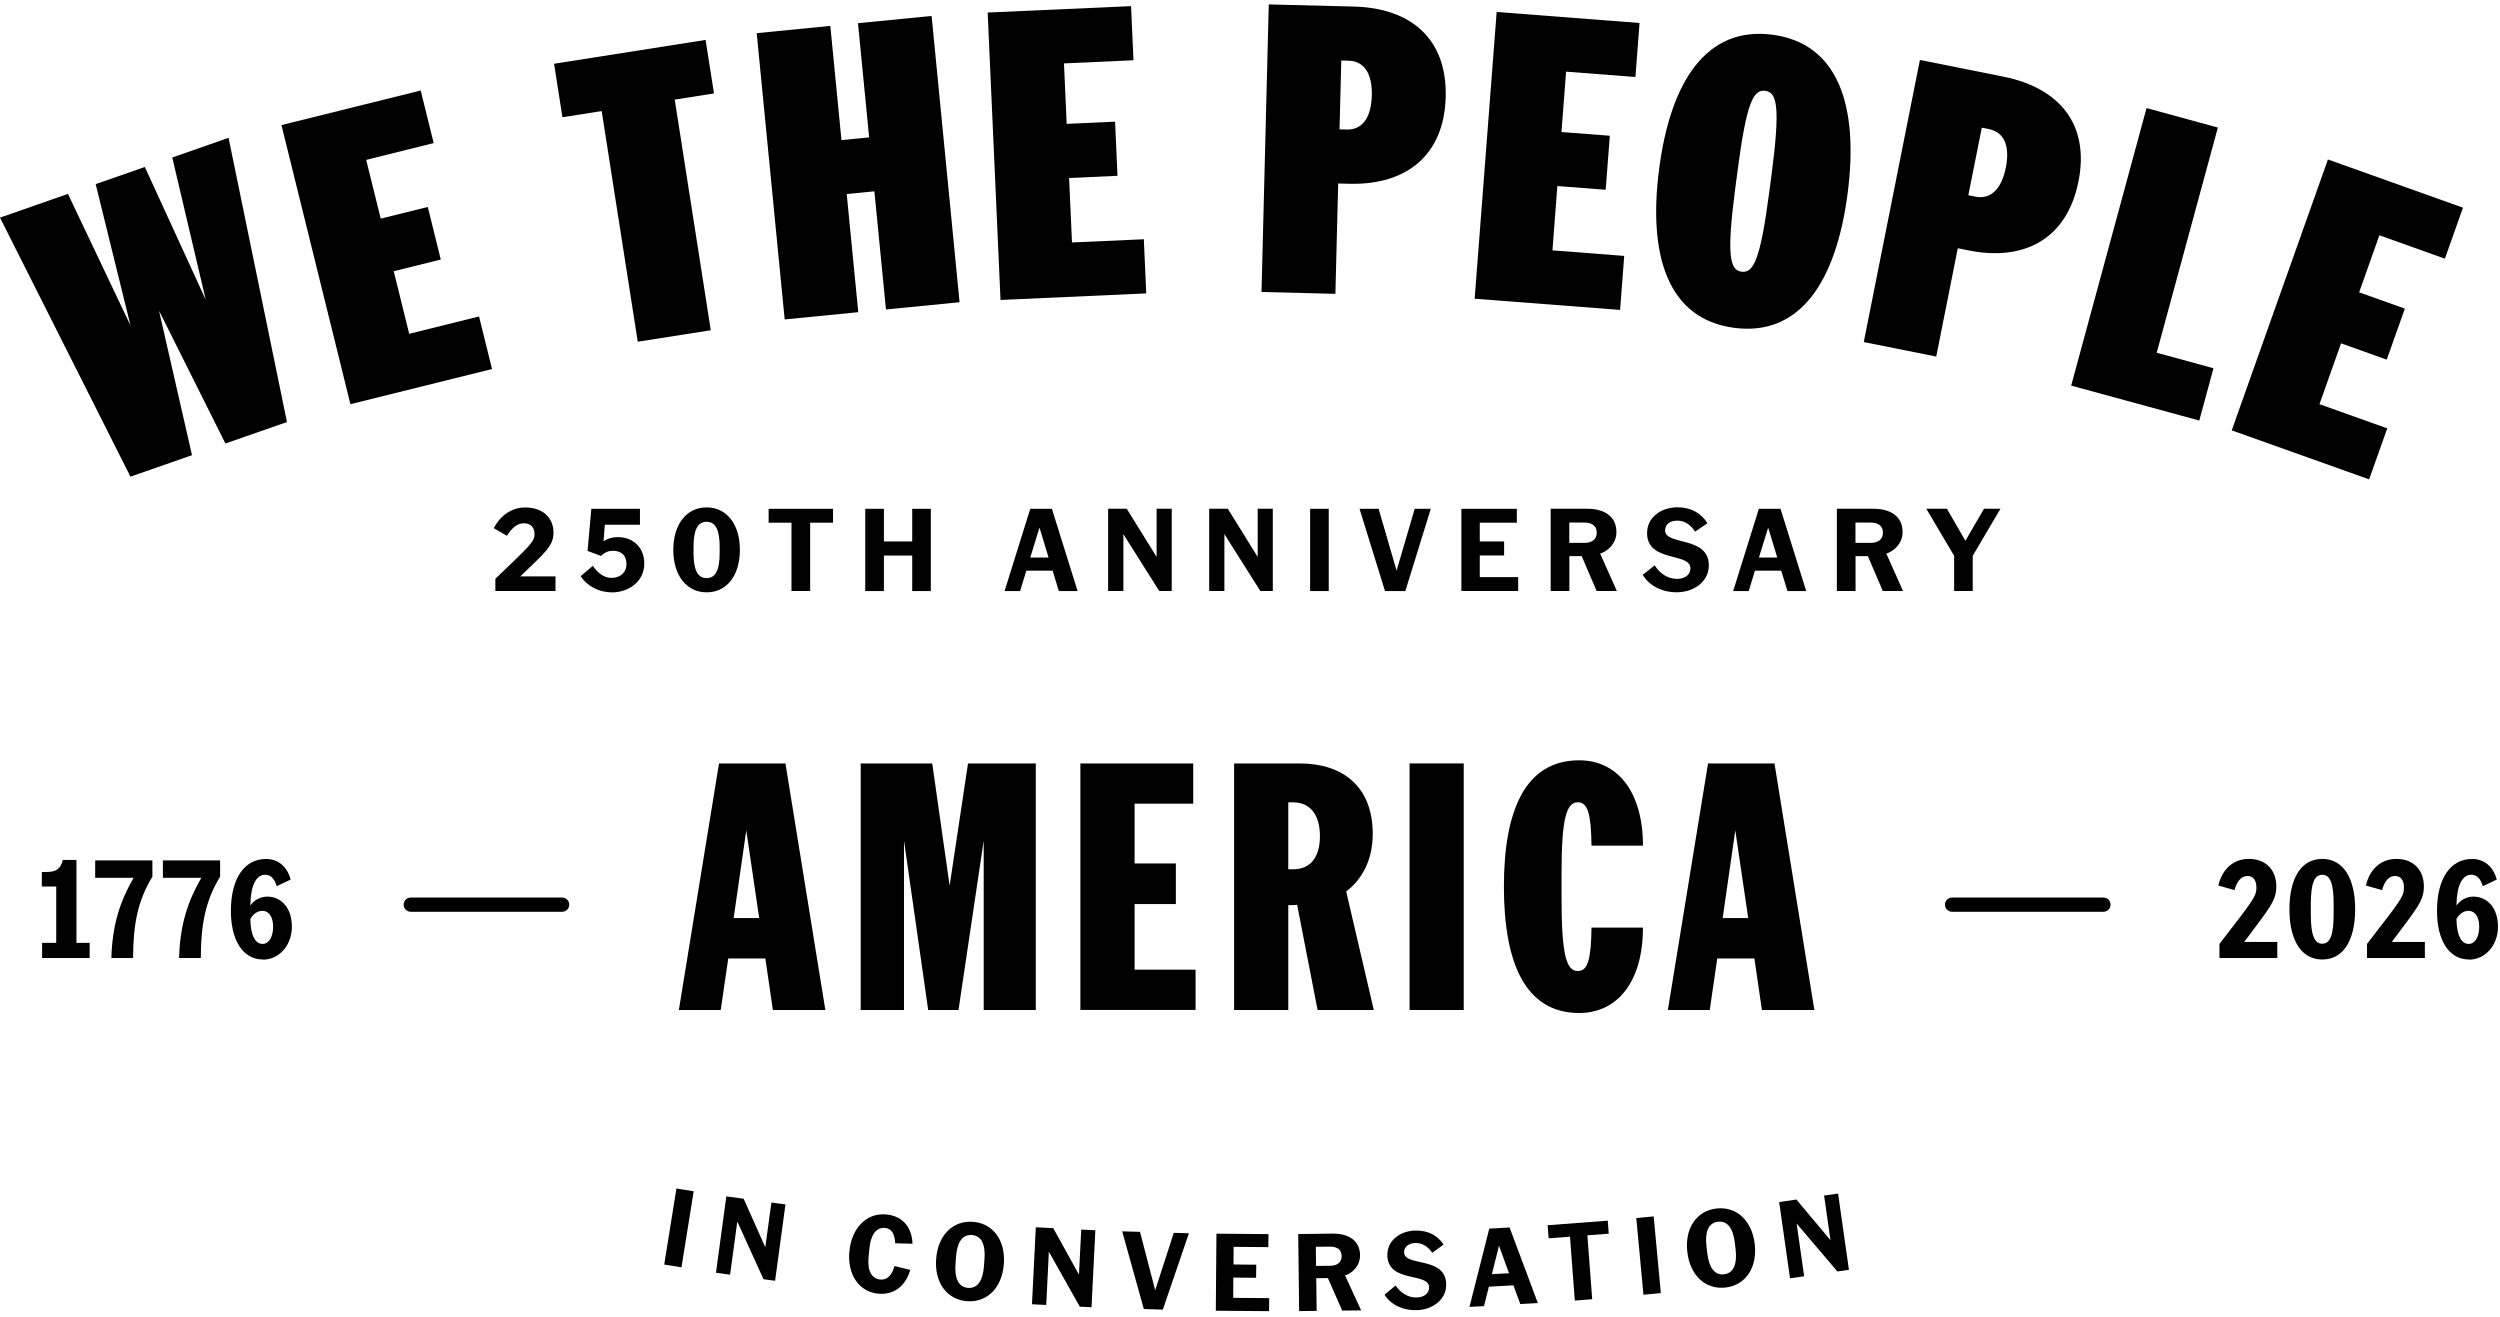
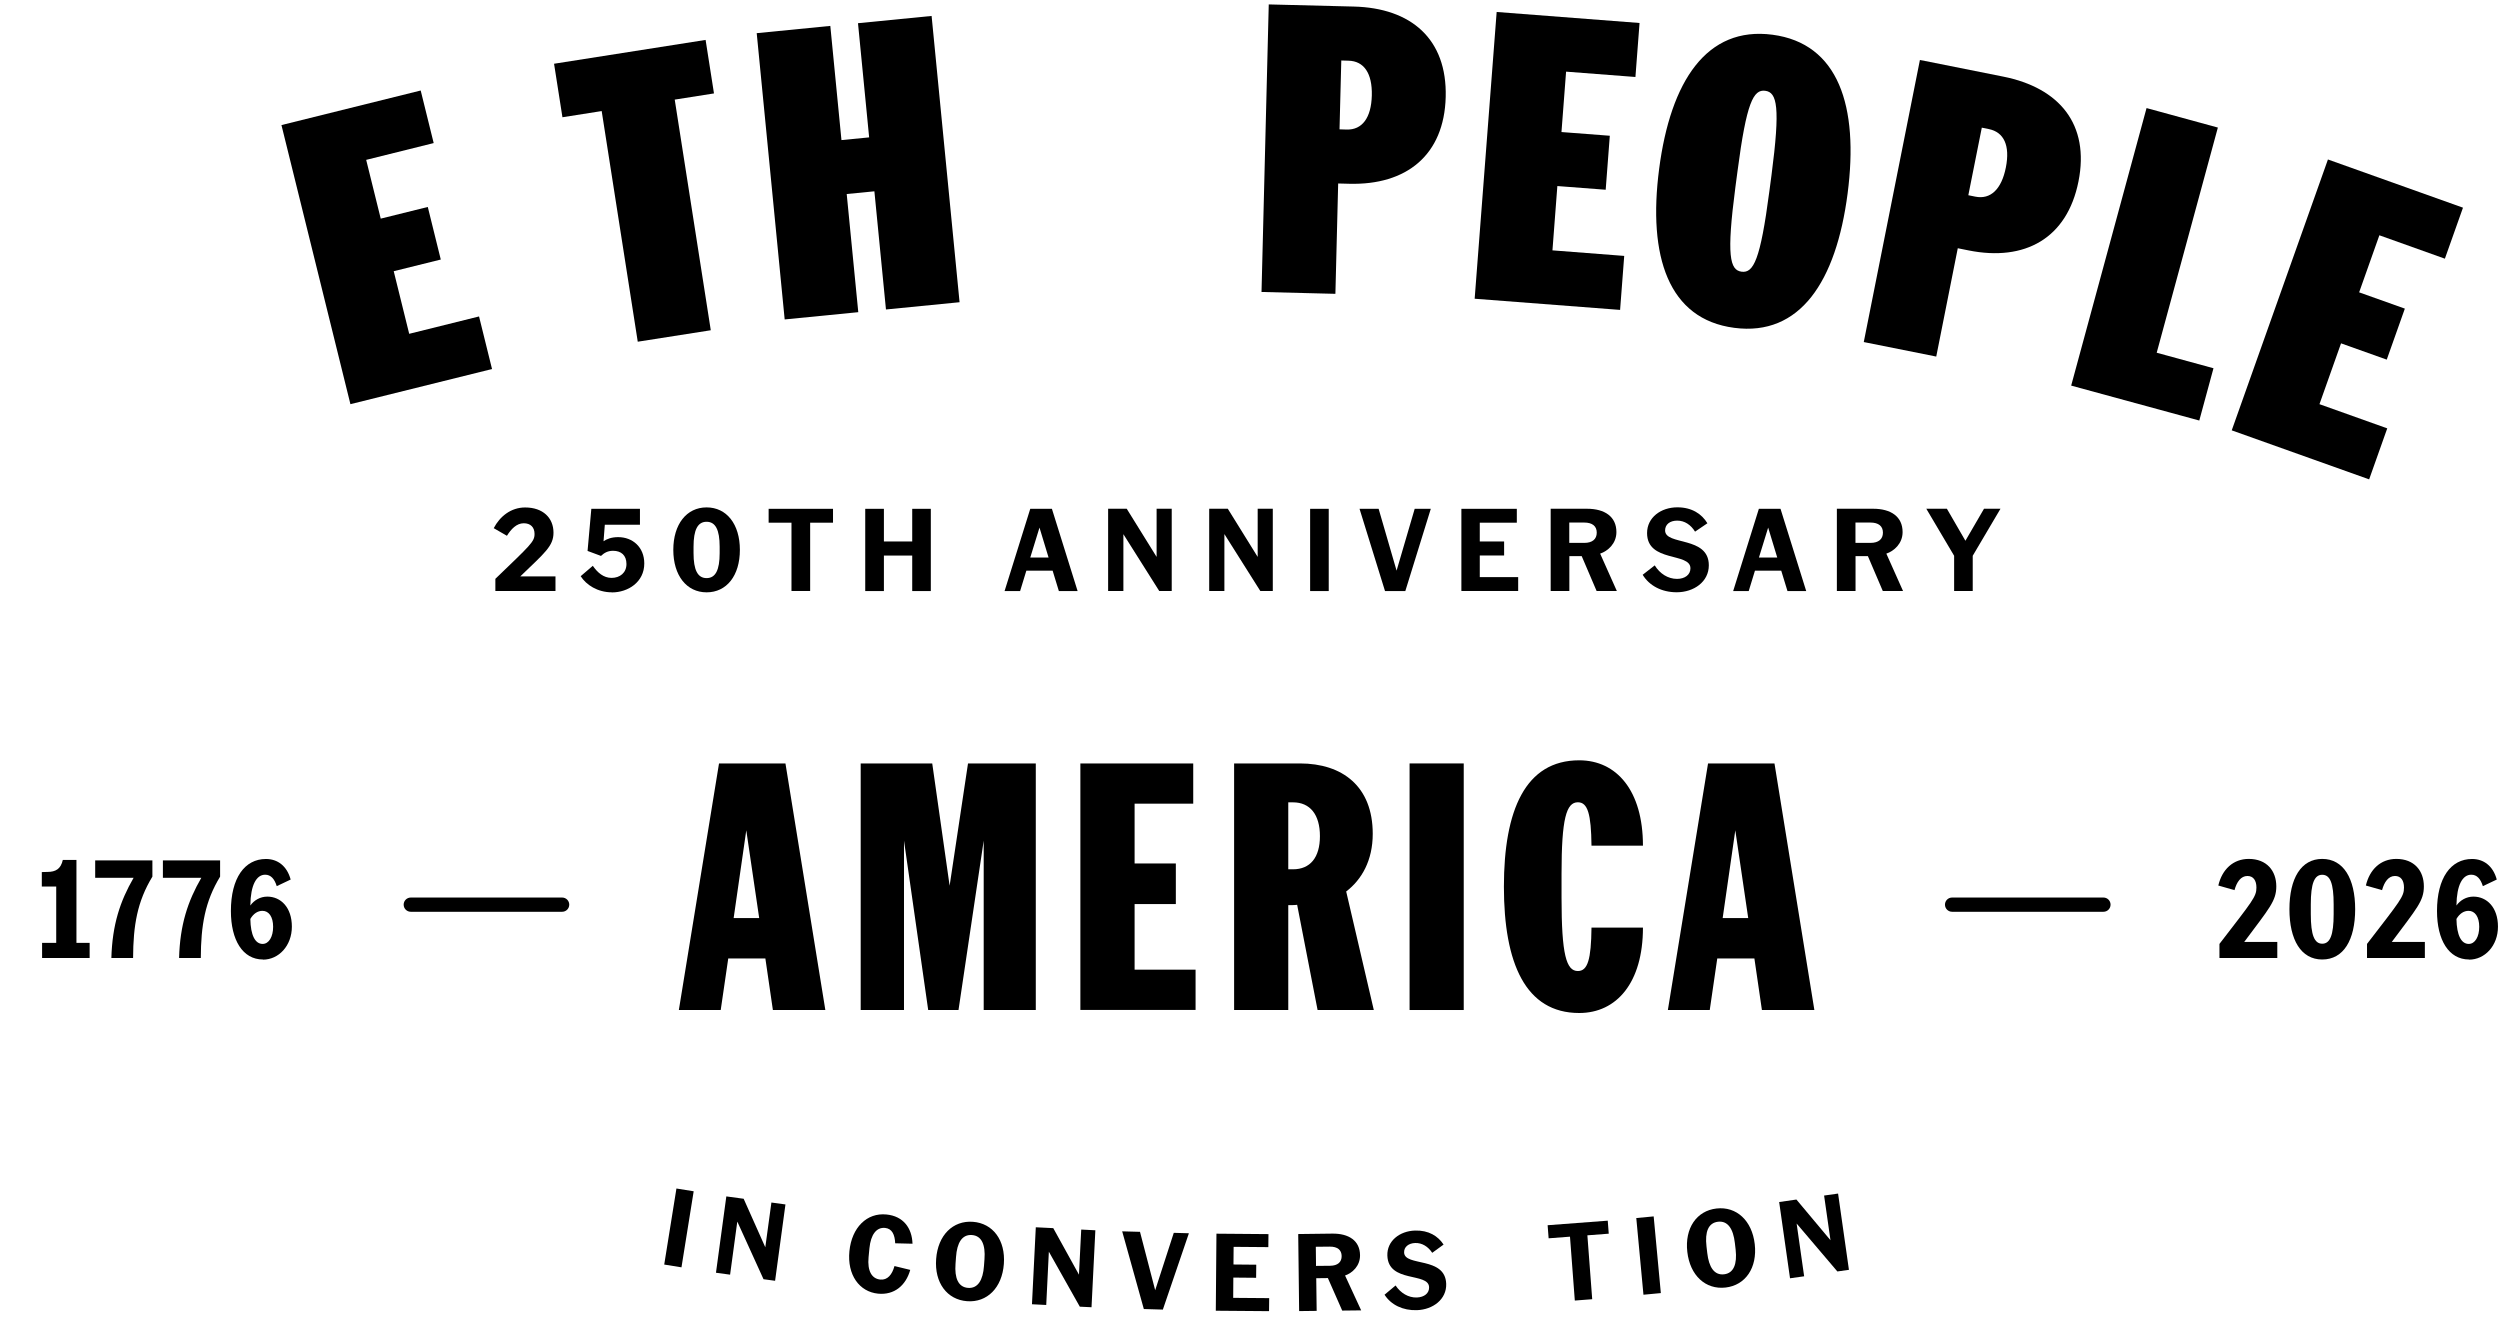
<svg xmlns="http://www.w3.org/2000/svg" width="431" height="227" viewBox="0 0 431 227" fill="none">
  <g clip-path="url(#clip0_1_175)">
-     <path d="M24.975 28.8L35.474 51.686L29.699 27.156L39.403 23.759L49.473 72.757L38.864 76.461L27.41 53.55L33.101 78.473L22.491 82.177L0 37.52L11.711 33.424L22.503 56.126L16.495 31.743L24.975 28.788V28.8Z" fill="#000000" />
    <path d="M48.519 21.564L72.528 15.603L74.767 24.666L63.13 27.561L65.638 37.692L73.751 35.68L75.991 44.744L67.878 46.756L70.545 57.549L82.586 54.556L84.826 63.62L60.413 69.679L48.519 21.551V21.564Z" fill="#000000" />
    <path d="M95.508 10.991L121.646 6.882L123.09 16.106L116.323 17.173L122.539 56.935L109.948 58.91L103.731 19.147L96.965 20.214L95.52 10.991H95.508Z" fill="#000000" />
    <path d="M130.457 5.717L143.146 4.466L145.067 24.151L149.84 23.685L147.918 4L160.608 2.749L165.429 52.103L152.74 53.354L150.745 32.982L145.973 33.448L147.967 53.82L135.278 55.071L130.457 5.717Z" fill="#000000" />
-     <path d="M170.288 2.16L194.994 1.057L195.41 10.39L183.43 10.93L183.895 21.355L192.24 20.975L192.657 30.308L184.311 30.689L184.813 41.8L197.196 41.249L197.612 50.582L172.49 51.711L170.275 2.173L170.288 2.16Z" fill="#000000" />
    <path d="M230.701 31.633L230.223 50.656L217.485 50.337L218.733 0.762L233.393 1.13C243.256 1.375 249.496 6.698 249.239 16.719C248.982 26.739 242.485 31.94 232.61 31.682L230.688 31.633H230.701ZM231.239 10.415L230.933 22.299L232.169 22.336C234.837 22.41 236.403 20.312 236.501 16.474C236.599 12.622 235.143 10.525 232.475 10.464L231.239 10.427V10.415Z" fill="#000000" />
    <path d="M257.989 2.062L282.658 3.963L281.948 13.272L269.993 12.353L269.198 22.765L277.531 23.403L276.821 32.712L268.488 32.075L267.643 43.162L280.015 44.119L279.305 53.428L254.232 51.502L258.025 2.062H257.989Z" fill="#000000" />
    <path d="M298.982 56.518C287.638 55.034 284.065 44.241 286.035 29.119C288.005 13.996 294.222 4.491 305.577 5.987C316.933 7.483 320.494 18.264 318.524 33.387C316.554 48.509 310.338 58.015 298.982 56.518ZM300.254 46.841C302.298 47.111 303.485 44.842 305.027 33.056L305.406 30.198C306.948 18.411 306.373 15.922 304.329 15.652C302.286 15.382 301.099 17.651 299.557 29.438L299.178 32.295C297.636 44.082 298.211 46.572 300.254 46.841Z" fill="#000000" />
    <path d="M337.516 42.819L333.808 61.473L321.314 58.971L330.993 10.341L345.372 13.211C355.051 15.149 360.288 21.441 358.33 31.277C356.372 41.114 349.079 45.112 339.4 43.174L337.516 42.794V42.819ZM341.664 22.005L339.339 33.657L340.55 33.902C343.169 34.429 345.066 32.639 345.812 28.861C346.559 25.084 345.482 22.778 342.863 22.25L341.652 22.005H341.664Z" fill="#000000" />
    <path d="M382.363 21.98L371.815 60.811L381.605 63.485L379.157 72.5L357.07 66.478L370.065 18.632L382.363 21.993V21.98Z" fill="#000000" />
    <path d="M401.319 27.487L424.618 35.803L421.497 44.597L410.203 40.562L406.715 50.398L414.596 53.207L411.475 62.001L403.595 59.192L399.875 69.679L411.561 73.849L408.44 82.643L384.75 74.192L401.343 27.475L401.319 27.487Z" fill="#000000" />
    <path d="M89.696 99.372H95.765V101.886H85.401V99.789C91.47 93.939 92.155 93.411 92.155 92.05C92.155 90.897 91.47 90.21 90.295 90.21C89.047 90.21 88.105 91.228 87.395 92.369L85.119 91.056C86.171 89.033 88.08 87.487 90.54 87.487C93.599 87.487 95.422 89.278 95.422 91.829C95.422 94.159 93.917 95.3 89.683 99.384L89.696 99.372Z" fill="#000000" />
    <path d="M105.518 102.119C102.997 102.119 101.052 100.819 100.109 99.335L102.202 97.544C103.009 98.722 104.062 99.629 105.432 99.629C106.876 99.629 108.002 98.746 108.002 97.238C108.002 95.729 107.084 94.957 105.689 94.957C104.784 94.957 104.16 95.312 103.609 95.84L101.296 94.981L101.945 87.72H110.327V90.468H104.27L104.05 93.313C104.613 92.921 105.42 92.602 106.57 92.602C109.079 92.602 111.074 94.343 111.074 97.14C111.074 100.378 108.247 102.132 105.494 102.132L105.518 102.119Z" fill="#000000" />
    <path d="M121.817 102.119C118.366 102.119 116.078 99.213 116.078 94.797C116.078 90.382 118.366 87.475 121.817 87.475C125.268 87.475 127.556 90.357 127.556 94.797C127.556 99.237 125.28 102.119 121.817 102.119ZM121.817 89.953C120.275 89.953 119.566 91.351 119.566 94.258V95.361C119.566 98.268 120.275 99.666 121.817 99.666C123.359 99.666 124.069 98.268 124.069 95.361V94.258C124.069 91.351 123.359 89.953 121.817 89.953Z" fill="#000000" />
    <path d="M132.524 87.72H143.611V90.112H139.671V101.886H136.452V90.112H132.512V87.72H132.524Z" fill="#000000" />
    <path d="M149.167 87.72H152.385V93.35H157.267V87.72H160.473V101.899H157.267V95.778H152.385V101.899H149.167V87.72Z" fill="#000000" />
    <path d="M177.605 87.72H181.349L185.779 101.899H182.549L181.472 98.379H176.944L175.867 101.899H173.188L177.617 87.72H177.605ZM180.774 96.122L179.208 90.958L177.617 96.122H180.774Z" fill="#000000" />
    <path d="M193.672 92.074V101.886H191.041V87.708H194.247L199.399 96.011V87.708H202.005V101.886H199.852L193.66 92.074H193.672Z" fill="#000000" />
    <path d="M211.085 92.074V101.886H208.466V87.708H211.672L216.824 96.011V87.708H219.43V101.886H217.277L211.085 92.074Z" fill="#000000" />
    <path d="M225.867 87.72H229.073V101.899H225.867V87.72Z" fill="#000000" />
    <path d="M234.384 87.72H237.675L240.771 98.379L243.892 87.72H246.67L242.277 101.899H238.777L234.384 87.72Z" fill="#000000" />
    <path d="M251.943 87.72H261.5V90.112H255.113V93.35H259.31V95.766H255.113V99.495H261.733V101.886H251.943V87.708V87.72Z" fill="#000000" />
    <path d="M270.543 101.886H267.337V87.708H273.59C276.65 87.708 278.669 89.057 278.669 91.731C278.669 93.73 277.176 95.006 275.866 95.447L278.742 101.886H275.255L272.685 95.876H270.556V101.886H270.543ZM270.543 90.088V93.595H273.125C274.533 93.595 275.279 92.945 275.279 91.829C275.279 90.713 274.533 90.088 273.125 90.088H270.543Z" fill="#000000" />
    <path d="M283.184 99.102L285.277 97.471C286.158 98.906 287.565 99.801 289.119 99.801C290.489 99.801 291.432 99.078 291.432 97.974C291.432 95.19 283.955 97.017 283.955 91.903C283.955 89.217 286.341 87.463 289.18 87.463C291.701 87.463 293.39 88.616 294.356 90.21L292.227 91.657C291.505 90.48 290.428 89.756 289.156 89.756C287.883 89.756 287.063 90.419 287.063 91.449C287.063 94.098 294.601 92.356 294.601 97.459C294.601 100.304 292.019 102.107 289.058 102.107C286.451 102.107 284.322 100.954 283.196 99.09L283.184 99.102Z" fill="#000000" />
    <path d="M303.216 87.72H306.96L311.39 101.899H308.16L307.083 98.379H302.555L301.478 101.899H298.798L303.228 87.72H303.216ZM306.397 96.122L304.831 90.958L303.24 96.122H306.397Z" fill="#000000" />
    <path d="M319.882 101.886H316.676V87.708H322.929C325.988 87.708 328.008 89.057 328.008 91.731C328.008 93.73 326.515 95.006 325.205 95.447L328.081 101.886H324.593L322.024 95.876H319.895V101.886H319.882ZM319.882 90.088V93.595H322.464C323.871 93.595 324.618 92.945 324.618 91.829C324.618 90.713 323.871 90.088 322.464 90.088H319.882Z" fill="#000000" />
    <path d="M338.837 93.227L342.043 87.708H344.882L340.098 95.815V101.886H336.892V95.815L332.095 87.708H335.643L338.837 93.227Z" fill="#000000" />
    <path d="M7.256 165.161V162.548H9.692V152.835H7.208V150.345L8.162 150.32C9.606 150.32 10.487 149.805 10.83 148.248H13.179V162.548H15.455V165.161H7.244H7.256Z" fill="#000000" />
    <path d="M16.422 148.333H26.273V151.13C23.666 155.423 22.969 159.519 22.944 165.161H19.2C19.359 159.409 20.705 155.374 23.03 151.338H16.41V148.333H16.422Z" fill="#000000" />
    <path d="M28.096 148.333H37.946V151.13C35.34 155.423 34.642 159.519 34.618 165.161H30.873C31.033 159.409 32.379 155.374 34.704 151.338H28.084V148.333H28.096Z" fill="#000000" />
    <path d="M45.337 165.418C41.825 165.418 39.806 162.046 39.806 157.054C39.806 151.363 42.18 148.088 45.851 148.088C47.846 148.088 49.473 149.278 50.109 151.633L47.711 152.773C47.32 151.51 46.683 150.799 45.717 150.799C44.211 150.799 43.208 152.565 43.159 156.06V156.109C43.808 155.202 44.86 154.576 46.084 154.576C48.409 154.576 50.318 156.441 50.318 159.752C50.318 163.064 48.041 165.443 45.337 165.443V165.418ZM47.087 159.777C47.087 158.047 46.341 157.029 45.252 157.029C44.444 157.029 43.697 157.495 43.159 158.427C43.208 161.248 43.991 162.732 45.276 162.732C46.365 162.732 47.087 161.494 47.087 159.777Z" fill="#000000" />
    <path d="M386.891 162.389H392.606V165.161H382.633V162.732C388.372 155.275 389.008 154.601 389.008 153.019C389.008 151.78 388.47 151.019 387.454 151.019C386.341 151.019 385.619 152.025 385.227 153.46L382.437 152.663C383.086 149.891 384.995 148.076 387.687 148.076C390.783 148.076 392.434 150.124 392.434 152.81C392.434 155.324 391.248 156.563 386.903 162.389H386.891Z" fill="#000000" />
    <path d="M400.352 165.418C396.705 165.418 394.698 162.046 394.698 156.747C394.698 151.449 396.693 148.076 400.352 148.076C404.01 148.076 406.03 151.449 406.03 156.747C406.03 162.046 404.035 165.418 400.352 165.418ZM400.352 150.811C399.006 150.811 398.382 152.283 398.382 155.913V157.593C398.382 161.224 399.006 162.696 400.352 162.696C401.698 162.696 402.322 161.224 402.322 157.593V155.913C402.322 152.283 401.722 150.811 400.352 150.811Z" fill="#000000" />
    <path d="M412.332 162.389H418.046V165.161H408.073V162.732C413.812 155.275 414.449 154.601 414.449 153.019C414.449 151.78 413.91 151.019 412.895 151.019C411.781 151.019 411.059 152.025 410.667 153.46L407.877 152.663C408.526 149.891 410.435 148.076 413.127 148.076C416.223 148.076 417.875 150.124 417.875 152.81C417.875 155.324 416.688 156.563 412.344 162.389H412.332Z" fill="#000000" />
    <path d="M425.67 165.418C422.158 165.418 420.139 162.045 420.139 157.054C420.139 151.363 422.513 148.088 426.184 148.088C428.178 148.088 429.806 149.278 430.442 151.633L428.044 152.773C427.652 151.51 427.016 150.799 426.049 150.799C424.544 150.799 423.54 152.565 423.492 156.06V156.109C424.14 155.202 425.192 154.576 426.416 154.576C428.741 154.576 430.65 156.44 430.65 159.752C430.65 163.063 428.374 165.443 425.67 165.443V165.418ZM427.42 159.776C427.42 158.047 426.673 157.029 425.584 157.029C424.776 157.029 424.03 157.495 423.492 158.427C423.54 161.248 424.324 162.732 425.609 162.732C426.698 162.732 427.42 161.494 427.42 159.776Z" fill="#000000" />
    <path d="M116.617 204.899L119.59 205.377L117.486 218.489L114.512 218.01L116.617 204.899Z" fill="#000000" />
    <path d="M127.104 210.639L125.868 219.752L123.433 219.421L125.219 206.26L128.205 206.665L131.937 215.03L132.99 207.315L135.412 207.646L133.626 220.807L131.631 220.537L127.128 210.639H127.104Z" fill="#000000" />
    <path d="M149.742 216.735C149.509 219.139 150.305 220.451 151.761 220.598C153.009 220.721 153.804 219.74 154.208 218.268L156.925 218.93C156.166 221.628 154.172 223.296 151.382 223.027C148.151 222.708 146.034 219.789 146.438 215.704C146.842 211.62 149.448 209.045 152.813 209.376C155.738 209.658 157.231 211.718 157.316 214.417L154.331 214.343C154.27 212.871 153.804 211.816 152.593 211.694C151.1 211.547 150.121 212.834 149.889 215.202L149.742 216.735Z" fill="#000000" />
    <path d="M166.727 224.327C163.264 224.069 161.085 221.138 161.391 217.054C161.685 212.957 164.279 210.381 167.73 210.639C171.193 210.897 173.371 213.828 173.065 217.912C172.759 222.009 170.177 224.584 166.727 224.327ZM166.898 222.033C168.587 222.156 169.468 220.684 169.639 218.243L169.725 217.066C169.908 214.601 169.247 213.043 167.559 212.92C165.858 212.798 164.989 214.245 164.818 216.71L164.732 217.888C164.548 220.328 165.197 221.91 166.898 222.033Z" fill="#000000" />
    <path d="M180.823 215.79L180.371 224.977L177.911 224.854L178.572 211.583L181.582 211.731L186.012 219.752L186.403 211.976L188.839 212.099L188.178 225.369L186.159 225.271L180.823 215.79Z" fill="#000000" />
    <path d="M193.452 212.282L196.535 212.368L199.154 222.438L202.36 212.54L204.967 212.614L200.476 225.774L197.196 225.676L193.464 212.282H193.452Z" fill="#000000" />
    <path d="M209.727 212.687L218.684 212.761L218.66 215.005L212.676 214.956L212.651 217.998L216.579 218.035L216.555 220.291L212.627 220.255L212.603 223.75L218.807 223.799L218.782 226.044L209.604 225.97L209.715 212.687H209.727Z" fill="#000000" />
    <path d="M226.981 225.995L223.971 226.031L223.812 212.749L229.673 212.675C232.536 212.638 234.445 213.889 234.47 216.391C234.494 218.268 233.112 219.482 231.888 219.899L234.666 225.909L231.398 225.946L228.927 220.341L226.92 220.365L226.993 225.995H226.981ZM226.846 214.944L226.883 218.243L229.306 218.219C230.627 218.206 231.313 217.581 231.3 216.538C231.288 215.496 230.578 214.907 229.257 214.919L226.834 214.944H226.846Z" fill="#000000" />
    <path d="M238.691 223.211L240.6 221.616C241.469 222.928 242.815 223.738 244.271 223.689C245.556 223.64 246.413 222.941 246.376 221.91C246.29 219.298 239.34 221.248 239.181 216.465C239.095 213.951 241.286 212.233 243.941 212.148C246.303 212.074 247.918 213.104 248.872 214.564L246.915 215.987C246.205 214.907 245.165 214.257 243.978 214.294C242.827 214.331 242.032 214.981 242.069 215.937C242.154 218.415 249.166 216.551 249.325 221.334C249.411 223.996 247.049 225.774 244.284 225.872C241.849 225.958 239.805 224.94 238.704 223.223L238.691 223.211Z" fill="#000000" />
-     <path d="M256.753 211.816L260.253 211.62L265.123 224.646L262.1 224.817L260.913 221.592L256.68 221.825L255.847 225.173L253.339 225.308L256.753 211.816ZM260.155 219.507L258.429 214.76L257.206 219.666L260.155 219.507Z" fill="#000000" />
    <path d="M266.812 211.228L277.176 210.443L277.347 212.687L273.664 212.969L274.496 223.983L271.498 224.216L270.666 213.202L266.983 213.484L266.812 211.24V211.228Z" fill="#000000" />
    <path d="M282.095 209.989L285.093 209.707L286.329 222.928L283.331 223.211L282.095 209.989Z" fill="#000000" />
    <path d="M297.489 221.972C294.038 222.364 291.358 219.899 290.893 215.827C290.428 211.755 292.484 208.738 295.923 208.346C299.361 207.953 302.053 210.418 302.518 214.49C302.983 218.562 300.928 221.579 297.489 221.972ZM297.232 219.691C298.908 219.494 299.496 217.888 299.227 215.459L299.092 214.294C298.811 211.841 297.868 210.431 296.192 210.627C294.491 210.823 293.916 212.405 294.197 214.858L294.332 216.023C294.613 218.452 295.531 219.887 297.232 219.691Z" fill="#000000" />
    <path d="M309.738 210.933L311.035 220.034L308.6 220.377L306.728 207.229L309.702 206.8L315.575 213.816L314.474 206.113L316.885 205.77L318.757 218.918L316.762 219.2L309.726 210.921L309.738 210.933Z" fill="#000000" />
    <path d="M96.916 154.736H70.814C70.139 154.736 69.591 155.285 69.591 155.962C69.591 156.64 70.139 157.189 70.814 157.189H96.916C97.591 157.189 98.139 156.64 98.139 155.962C98.139 155.285 97.591 154.736 96.916 154.736Z" fill="#000000" />
    <path d="M362.638 154.736H336.537C335.861 154.736 335.313 155.285 335.313 155.962C335.313 156.64 335.861 157.189 336.537 157.189H362.638C363.314 157.189 363.861 156.64 363.861 155.962C363.861 155.285 363.314 154.736 362.638 154.736Z" fill="#000000" />
    <path d="M123.959 131.616H135.412L142.289 174.126H133.246L131.949 165.234H125.55L124.252 174.126H117.033L123.959 131.616ZM130.885 158.28L128.658 143.145L126.48 158.28H130.885Z" fill="#000000" />
    <path d="M160.021 174.126L155.848 144.924V174.126H148.383V131.616H160.718L163.716 152.7L166.885 131.616H178.571V174.126H169.59V144.924L165.246 174.126H160.021Z" fill="#000000" />
    <path d="M186.269 131.616H205.713V138.558H195.605V148.861H202.715V155.864H195.605V167.172H206.117V174.114H186.256V131.604L186.269 131.616Z" fill="#000000" />
    <path d="M222.098 174.126H212.761V131.616H224.093C231.435 131.616 236.66 135.566 236.66 143.746C236.66 148.333 234.775 151.633 232.083 153.693L236.843 174.126H227.152L223.628 155.987C223.334 156.048 222.392 156.048 222.098 156.048V174.126ZM222.098 138.325V149.866H222.918C225.855 149.866 227.556 147.867 227.556 144.151C227.556 140.435 225.855 138.325 222.918 138.325H222.098Z" fill="#000000" />
    <path d="M243.011 131.616H252.347V174.126H243.011V131.616Z" fill="#000000" />
    <path d="M269.21 154.809C269.21 164.584 270.03 167.405 272.024 167.405C273.725 167.405 274.312 165.406 274.374 159.924H283.245C283.245 169.404 278.718 174.642 272.257 174.642C262.981 174.642 259.273 166.044 259.273 152.859C259.273 139.674 262.969 131.077 272.257 131.077C278.718 131.077 283.245 136.314 283.245 145.795H274.374C274.312 140.324 273.725 138.313 272.024 138.313C270.03 138.313 269.21 141.134 269.21 150.615V154.797V154.809Z" fill="#000000" />
    <path d="M294.467 131.616H305.92L312.797 174.126H303.754L302.457 165.234H296.057L294.76 174.126H287.541L294.467 131.616ZM301.393 158.28L299.165 143.145L296.987 158.28H301.393Z" fill="#000000" />
  </g>
  <defs>
    <clipPath id="clip0_1_175">
      <rect width="430.65" height="225.294" fill="white" transform="translate(0 0.75)" />
    </clipPath>
  </defs>
</svg>